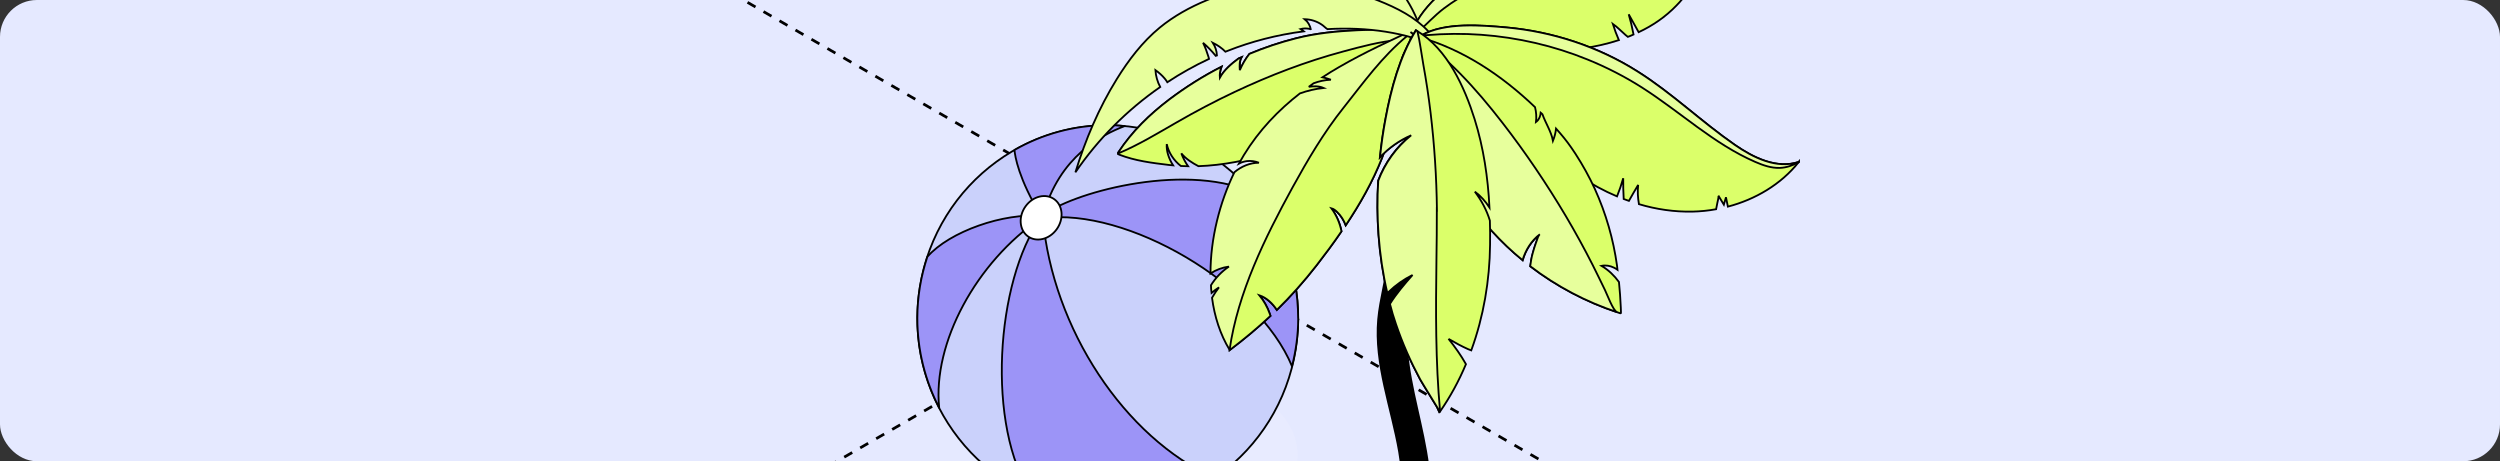
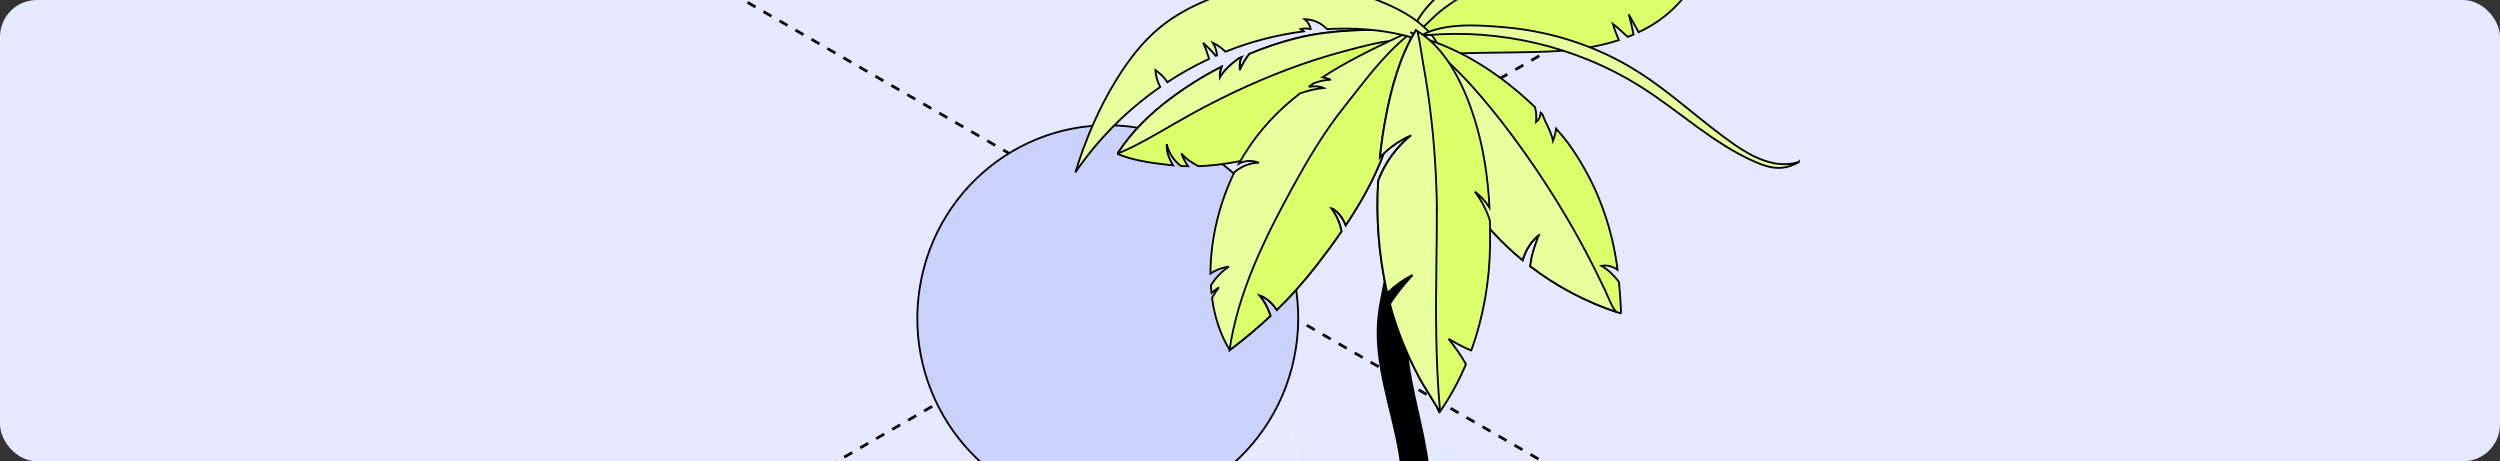
<svg xmlns="http://www.w3.org/2000/svg" width="542" height="100" viewBox="0 0 542 100" fill="none">
  <rect x="0" y="0" width="542" height="100" fill="#333333" stroke="none" />
  <g clip-path="url(#clip0_647_4614)">
    <rect width="542" height="100" rx="8" fill="#E5E9FF" />
    <path d="M144.742 -9.488L2051.91 1091.62" stroke="black" stroke-width="0.6" stroke-linejoin="round" stroke-dasharray="2 2" />
    <path d="M-859.666 701.105L1047.5 -400" stroke="black" stroke-width="0.6" stroke-linejoin="round" stroke-dasharray="2 2" />
    <path d="M271.319 84.485C284.664 92.303 284.664 104.954 271.319 112.772C257.973 120.59 236.338 120.59 222.992 112.772C209.646 104.954 209.646 92.303 222.992 84.485C236.338 76.667 257.973 76.667 271.319 84.485Z" fill="#E8EBFF" />
    <path d="M280.917 75.717C284.57 52.904 269.286 31.408 246.779 27.705C224.272 24.002 203.065 39.494 199.412 62.307C195.759 85.12 211.042 106.615 233.549 110.318C256.056 114.021 277.263 98.53 280.917 75.717Z" fill="#CAD1FB" stroke="black" stroke-width="0.4" stroke-linejoin="round" />
-     <path d="M281.45 68.994C281.45 72.595 280.954 76.066 280.106 79.407C272.713 61.533 244.165 44.892 226.083 47.325C228.259 71.233 243.701 94.8 263.304 103.656C256.695 108.198 248.742 110.842 240.165 110.842C234.324 110.842 228.755 109.593 223.714 107.371C213.697 92.497 215.905 60.884 225.619 47.325C211.633 56.83 202.159 74.396 203.616 88.41C200.607 82.603 198.879 76.001 198.879 68.978C198.879 64.323 199.663 59.846 201.055 55.662C205.872 50.163 217.714 46.092 225.731 46.838C220.802 38.777 220.05 33.813 219.938 32.516C225.923 29.093 232.82 27.131 240.165 27.131C241.413 27.131 242.629 27.212 243.845 27.326C238.933 29.207 229.651 33.83 226.131 46.741C231.651 42.086 255.959 35.062 271.273 41.566C271.289 41.566 271.305 41.599 271.321 41.615C277.61 48.963 281.434 58.516 281.434 68.994H281.45Z" fill="#9C94F7" stroke="black" stroke-width="0.4" stroke-linejoin="round" />
-     <path d="M229.075 49.725C227.474 51.931 224.674 52.596 222.818 51.218C220.962 49.839 220.754 46.919 222.354 44.713C223.954 42.507 226.754 41.842 228.611 43.221C230.467 44.6 230.675 47.519 229.075 49.725Z" fill="white" stroke="black" stroke-width="0.4" stroke-linejoin="round" />
    <path d="M309.829 151.857C309.896 159.589 310.765 167.337 310.715 175.069V175.167C310.715 175.833 310.364 176.515 309.712 177.116C309.427 177.376 309.076 177.636 308.675 177.863C305.932 179.39 301.499 179.374 298.756 177.847C297.418 177.083 296.716 176.109 296.699 175.102C296.699 174.923 296.733 174.76 296.766 174.598C298.071 162.692 302.286 151.191 303.757 139.269C304.477 133.405 304.527 127.492 304.56 121.596C304.627 113.701 304.677 105.758 303.339 97.962C301.683 88.378 297.937 78.941 298.79 69.259C299.191 64.744 300.596 60.374 300.931 55.842C301.249 51.408 300.546 46.908 301.165 42.49C301.884 37.162 305.162 31.591 305.146 26.101C305.146 25.597 305.112 25.077 305.045 24.558C304.811 22.771 302.955 20.87 303.992 19.197C305.53 16.712 308.875 18.58 309.879 20.432C310.648 21.894 310.765 23.583 310.799 25.207C310.866 27.806 310.782 30.405 310.598 33.004C310.381 35.912 310.046 38.836 309.661 41.743C308.156 53.146 304.042 64.566 305.045 75.985C305.781 84.481 308.591 92.574 309.661 101.053C311.836 117.833 309.678 134.915 309.812 151.825L309.829 151.857Z" fill="black" stroke="black" stroke-width="0.4" />
    <path d="M299.267 -9.028C298.116 -10.894 297.28 -11.371 298.096 -13.3C298.702 -14.73 300.396 -16.057 301.714 -16.928C304.852 -19.023 308.826 -19.935 312.528 -19.997C322.4 -20.142 331.771 -14.917 336.038 -6.913C334.867 -9.09 325.14 -5.918 323.467 -5.151C319.137 -3.16 315.372 0.22 313.114 4.159C311.21 7.498 308.721 14.423 304.099 15.418C299.769 16.351 301.589 13.614 302.697 11.271C306.065 4.097 303.095 -2.87 299.288 -8.987L299.267 -9.028Z" fill="#E7FF9C" stroke="black" stroke-width="0.4" />
    <path d="M314.619 11.499C314.577 11.043 313.782 10.669 313.071 10.421C312.653 10.234 312.234 10.089 312.046 9.964C311.732 9.778 311.419 9.529 311.147 9.28C310.603 8.824 310.08 8.285 309.536 7.87C309.097 7.497 308.637 7.165 308.177 6.813C306.545 5.569 304.83 4.428 303.052 3.433C301.253 2.458 299.852 1.753 297.781 1.857C296.045 1.982 294.33 2.002 292.636 1.857C289.624 1.567 286.549 1.65 283.537 1.401C279.605 1.09 275.777 0.489 271.928 -0.154C269.356 -0.569 267.034 -1.647 264.649 -2.642V-2.684C264.419 -3.804 263.875 -4.82 263.332 -5.815C263.624 -4.965 263.625 -4.032 263.415 -3.161C263.164 -3.285 262.913 -3.347 262.641 -3.451C261.93 -5.421 260.278 -7.038 258.542 -8.303C259.044 -7.681 259.525 -7.018 260.027 -6.395C260.529 -5.753 261.073 -5.089 261.407 -4.343C261.512 -4.177 261.554 -3.99 261.616 -3.804C261.365 -3.928 261.073 -3.969 260.801 -4.073C256.848 -5.193 252.497 -5.11 248.523 -3.804C248.46 -3.804 248.397 -3.762 248.355 -3.741C252.12 -7.909 256.283 -11.787 261.324 -14.358C266.176 -16.825 271.615 -18.131 277.032 -18.256C277.848 -18.256 278.663 -18.256 279.479 -18.256C283.474 -18.09 287.448 -17.323 291.213 -16.017C290.377 -15.913 289.603 -15.623 288.892 -15.187C290.188 -15.374 291.506 -15.56 292.803 -15.436C293.2 -15.312 293.64 -15.125 294.037 -14.938C292.887 -14.669 291.862 -13.922 291.255 -12.906C292.761 -13.466 294.33 -13.86 295.94 -14.109C299.182 -12.616 302.299 -10.75 305.144 -8.593C307.11 -7.1 309.013 -5.442 310.477 -3.41C312.36 -0.714 313.322 2.438 313.887 5.735C314.221 7.642 314.41 9.591 314.598 11.54L314.619 11.499Z" fill="#E7FF9C" stroke="black" stroke-width="0.4" />
-     <path d="M313.908 5.714C313.029 6.958 312.109 8.14 311.147 9.301C311.147 9.301 311.105 9.364 311.084 9.384C310.707 9.82 310.226 10.276 309.703 10.172C309.097 10.048 308.867 9.343 308.72 8.762C308.574 8.12 308.386 7.477 308.177 6.855C306.127 0.302 301.755 -5.586 295.815 -9.07C292.845 -10.812 289.54 -11.931 286.193 -12.74C280.483 -14.108 274.48 -14.502 268.644 -13.611C265.068 -13.051 261.428 -11.931 258.103 -10.293C256.304 -9.401 254.589 -8.365 253.041 -7.183C252.978 -7.141 252.936 -7.1 252.894 -7.058C251.451 -5.959 249.987 -4.861 248.523 -3.762C248.46 -3.762 248.397 -3.72 248.355 -3.699C252.12 -7.867 256.283 -11.745 261.324 -14.316C266.176 -16.783 271.615 -18.09 277.032 -18.214C277.848 -18.214 278.663 -18.214 279.479 -18.214C283.474 -18.048 287.448 -17.281 291.213 -15.975C290.377 -15.871 289.603 -15.581 288.892 -15.145C290.188 -15.332 291.506 -15.518 292.803 -15.394C293.2 -15.27 293.64 -15.083 294.037 -14.896C292.887 -14.627 291.862 -13.88 291.255 -12.864C292.761 -13.424 294.33 -13.818 295.94 -14.067C299.182 -12.574 302.299 -10.708 305.144 -8.551C307.11 -7.058 309.013 -5.4 310.477 -3.368C312.36 -0.672 313.322 2.48 313.887 5.777L313.908 5.714Z" fill="#E7FF9C" stroke="black" stroke-width="0.4" />
    <path d="M307.631 6.129C307.464 6.129 306.753 7.249 305.916 8.7C304.41 11.25 302.465 14.838 302.005 15.46C299.704 18.528 297.047 21.328 294.14 23.816C289.141 28.087 281.737 31.177 275.524 33.188C270.63 34.743 265.15 35.842 259.816 36.029C258.415 35.282 257.097 34.453 256.114 33.25C256.47 34.225 256.972 35.179 257.578 36.05C257.055 36.05 256.532 36.029 256.009 35.987C254.483 34.805 253.353 33.105 252.956 31.239C252.83 32.711 253.395 34.391 254.336 35.863C254.001 35.842 253.688 35.801 253.395 35.759C249.755 35.324 246.095 34.868 242.686 33.541C242.56 33.499 242.414 33.437 242.393 33.292C242.372 33.167 242.435 33.105 242.497 33.001C245.509 28.44 249.212 24.832 253.583 21.514C257.118 18.86 260.883 16.476 264.836 14.464C264.543 15.252 264.439 16.102 264.501 16.828C265.443 15.128 266.97 13.842 268.559 12.66C268.768 12.557 268.978 12.474 269.187 12.391C268.727 13.2 268.768 14.236 268.831 15.19C269.375 13.925 270.065 12.743 270.902 11.665C274.186 10.297 277.574 9.156 281.025 8.285C289.622 6.087 298.909 6.544 307.694 6.15L307.631 6.129Z" fill="#DBFF6A" stroke="black" stroke-width="0.4" />
    <path d="M307.632 6.129C307.465 6.129 306.753 7.249 305.917 8.7C304.704 8.638 303.721 8.617 303.344 8.659C299.265 8.97 295.124 10.11 291.192 11.168C283.097 13.345 275.274 16.351 267.702 19.918C263.436 21.929 259.231 24.148 255.132 26.511C250.969 28.896 246.765 31.467 242.352 33.292C242.331 33.188 242.394 33.126 242.456 33.022C245.468 28.46 249.171 24.853 253.542 21.535C257.077 18.881 260.842 16.496 264.795 14.485C264.502 15.273 264.398 16.123 264.46 16.849C265.402 15.149 266.929 13.863 268.518 12.681C268.727 12.578 268.937 12.495 269.146 12.412C268.686 13.22 268.727 14.257 268.79 15.211C269.334 13.946 270.024 12.764 270.861 11.686C274.145 10.317 277.533 9.177 280.984 8.306C289.581 6.108 298.868 6.564 307.653 6.17L307.632 6.129Z" fill="#E7FF9C" stroke="black" stroke-width="0.4" />
-     <path d="M311.815 4.097C311.711 4.222 311.606 4.305 311.502 4.429C303.93 12.682 303.532 24.397 299.6 34.288C297.571 39.409 294.831 44.24 291.756 48.843C291.338 47.745 290.711 46.728 289.853 45.92C289.498 45.588 289.121 45.277 288.64 45.153C289.728 46.625 290.481 48.346 290.836 50.15C289.121 52.679 287.301 55.105 285.44 57.511C282.7 61.036 279.855 64.229 276.822 67.194C275.923 65.825 274.605 64.54 273.036 64.021C273.998 65.203 274.751 66.53 275.253 67.94C275.316 68.127 275.379 68.293 275.442 68.479C272.681 71.071 269.752 73.518 266.594 75.903C266.594 75.903 266.594 75.861 266.573 75.84C264.523 72.481 263.31 68.625 262.766 64.561C263.226 63.773 263.707 63.026 264.272 62.3C263.707 62.674 263.164 63.068 262.662 63.503C262.578 62.943 262.557 62.404 262.536 61.844C263.519 60.248 264.858 58.858 266.427 57.801C264.983 57.988 263.624 58.506 262.432 59.294C262.432 51.705 264.44 43.846 267.619 37.336C269.125 36.071 270.986 35.283 272.932 35.283C272.095 34.951 271.196 34.827 270.317 34.93C269.731 35.013 269.146 35.179 268.602 35.469C268.958 34.847 269.313 34.225 269.669 33.624C272.994 28.191 277.157 23.878 281.821 20.25C283.453 19.669 285.189 19.255 286.946 19.068C285.942 18.633 284.854 18.653 283.746 18.819C284.101 18.55 284.436 18.301 284.791 18.052C285.963 17.617 287.134 17.347 288.535 17.285C287.95 17.077 287.343 16.891 286.716 16.746C287.929 15.958 289.142 15.211 290.376 14.506C295.814 11.355 301.65 8.68 307.486 6.005C308.448 5.549 309.452 5.113 310.414 4.657C310.414 4.657 310.456 4.657 310.477 4.636C310.895 4.429 311.334 4.243 311.753 4.035L311.815 4.097Z" fill="#E7FF9C" stroke="black" stroke-width="0.4" />
+     <path d="M311.815 4.097C311.711 4.222 311.606 4.305 311.502 4.429C303.93 12.682 303.532 24.397 299.6 34.288C297.571 39.409 294.831 44.24 291.756 48.843C291.338 47.745 290.711 46.728 289.853 45.92C289.498 45.588 289.121 45.277 288.64 45.153C289.728 46.625 290.481 48.346 290.836 50.15C289.121 52.679 287.301 55.105 285.44 57.511C282.7 61.036 279.855 64.229 276.822 67.194C275.923 65.825 274.605 64.54 273.036 64.021C273.998 65.203 274.751 66.53 275.253 67.94C275.316 68.127 275.379 68.293 275.442 68.479C272.681 71.071 269.752 73.518 266.594 75.903C266.594 75.903 266.594 75.861 266.573 75.84C264.523 72.481 263.31 68.625 262.766 64.561C263.226 63.773 263.707 63.026 264.272 62.3C263.707 62.674 263.164 63.068 262.662 63.503C262.578 62.943 262.557 62.404 262.536 61.844C263.519 60.248 264.858 58.858 266.427 57.801C264.983 57.988 263.624 58.506 262.432 59.294C262.432 51.705 264.44 43.846 267.619 37.336C269.125 36.071 270.986 35.283 272.932 35.283C272.095 34.951 271.196 34.827 270.317 34.93C269.731 35.013 269.146 35.179 268.602 35.469C268.958 34.847 269.313 34.225 269.669 33.624C272.994 28.191 277.157 23.878 281.821 20.25C283.453 19.669 285.189 19.255 286.946 19.068C285.942 18.633 284.854 18.653 283.746 18.819C284.101 18.55 284.436 18.301 284.791 18.052C285.963 17.617 287.134 17.347 288.535 17.285C287.95 17.077 287.343 16.891 286.716 16.746C287.929 15.958 289.142 15.211 290.376 14.506C295.814 11.355 301.65 8.68 307.486 6.005C308.448 5.549 309.452 5.113 310.414 4.657C310.414 4.657 310.456 4.657 310.477 4.636C310.895 4.429 311.334 4.243 311.753 4.035Z" fill="#E7FF9C" stroke="black" stroke-width="0.4" />
    <path d="M311.501 4.429C303.929 12.682 303.532 24.397 299.599 34.288C297.57 39.409 294.83 44.24 291.756 48.843C291.337 47.745 290.71 46.728 289.852 45.92C289.497 45.588 289.12 45.277 288.639 45.153C289.727 46.625 290.48 48.346 290.835 50.15C289.12 52.679 287.301 55.105 285.439 57.511C282.699 61.036 279.854 64.229 276.821 67.194C275.922 65.825 274.604 64.54 273.035 64.021C273.998 65.203 274.751 66.53 275.253 67.94C275.315 68.127 275.378 68.293 275.441 68.48C272.68 71.071 269.752 73.518 266.593 75.903C266.593 75.903 266.593 75.861 266.572 75.84C268.371 63.42 274.228 51.581 280.21 40.653C283.515 34.64 287.008 28.71 291.275 23.36C295.646 17.865 299.599 12.288 305.1 7.767C305.895 7.125 306.669 6.503 307.527 6.005C308.05 5.653 308.614 5.362 309.221 5.113C309.597 4.947 310.016 4.802 310.455 4.678C310.455 4.678 310.497 4.678 310.518 4.657C310.832 4.574 311.145 4.491 311.48 4.388L311.501 4.429Z" fill="#DBFF6A" stroke="black" stroke-width="0.4" />
    <path d="M367.391 -4.052C366.7 -5.068 365.927 -6.022 365.048 -6.851L366.805 -3.119V-3.078C365.989 -3.679 365.195 -4.239 364.4 -4.84C364.944 -3.824 365.445 -2.808 365.927 -1.771C365.174 -0.714 364.358 0.281 363.437 1.214C361.074 3.661 358.292 5.569 355.259 6.979C354.548 5.693 353.816 4.387 353.105 3.101C353.523 4.532 353.879 6.004 354.151 7.476C353.732 7.663 353.335 7.85 352.917 7.995C352.749 7.87 352.582 7.725 352.415 7.58C351.494 6.792 350.658 5.88 349.654 5.175C350.03 6.377 350.469 7.539 350.971 8.7C346.119 10.276 340.89 10.96 335.849 11.167C325.83 11.582 316.02 11.146 306.022 12.308C305.52 10.815 305.562 9.28 305.938 7.746C307.486 1.857 314.556 -3.803 319.157 -6.043C325.349 -9.049 332.356 -9.962 339.174 -10.024C345.031 -10.086 350.867 -9.547 356.702 -10.065C362.413 -10.604 368.29 -12.263 372.641 -16.12C372.724 -16.162 372.787 -16.244 372.871 -16.307C371.323 -12.139 369.712 -7.888 367.433 -4.094L367.391 -4.052Z" fill="#DBFF6A" stroke="black" stroke-width="0.4" />
    <path d="M372.598 -16.078C370.674 -13.776 368.269 -11.848 365.612 -10.417C360.572 -7.68 354.757 -6.581 349.026 -6.415C344.445 -6.291 339.885 -6.789 335.304 -6.498C332.397 -6.312 329.49 -5.814 326.708 -5.005C321.771 -3.575 317.128 -1.252 313.049 1.816C310.979 3.392 309.263 5.3 307.339 7C306.816 7.456 306.335 7.705 305.875 7.767C307.423 1.879 314.493 -3.782 319.094 -6.021C325.285 -9.028 332.292 -9.94 339.111 -10.002C344.968 -10.065 350.804 -9.526 356.639 -10.044C362.349 -10.583 368.227 -12.242 372.578 -16.099L372.598 -16.078Z" fill="#E7FF9C" stroke="black" stroke-width="0.4" />
    <path d="M312.129 10.38C304.871 6.959 296.316 5.819 287.782 6.316C287.343 6.047 286.987 5.611 286.527 5.321C285.46 4.595 284.164 4.201 282.867 4.16C283.578 4.74 284.059 5.591 284.205 6.482C284.143 6.316 283.954 6.254 283.766 6.233C283.16 6.13 282.553 6.15 281.967 6.296C282.198 6.441 282.469 6.607 282.679 6.793C276.864 7.54 271.237 9.012 266.155 11.023C266.008 11.085 265.841 11.148 265.673 11.21C264.9 10.422 263.958 9.779 262.954 9.281C263.456 10.09 263.791 11.044 263.833 11.998C263.728 12.018 263.665 12.06 263.561 12.101C262.745 11.085 261.825 10.152 260.821 9.281C261.302 10.256 261.678 11.272 261.992 12.309C261.992 12.35 262.055 12.516 262.118 12.765C258.98 14.237 255.968 15.917 253.082 17.824C252.914 17.534 252.726 17.306 252.517 17.036C251.931 16.331 251.241 15.73 250.488 15.191C250.572 16.435 250.927 17.741 251.534 18.861C244.339 23.858 238.064 30.141 233.148 37.357C235.303 30.307 238.21 23.443 242.122 17.14C244.673 13.014 247.664 9.095 251.408 6.005C254.462 3.496 257.955 1.568 261.616 0.054C269.083 -3.056 277.178 -4.259 285.147 -3.284C289.811 -2.724 294.434 -1.605 298.805 0.117C302.842 1.713 306.837 3.724 309.786 6.918C310.246 7.436 310.686 7.975 311.083 8.556C311.334 8.887 311.794 10.235 312.108 10.38H312.129Z" fill="#E7FF9C" stroke="black" stroke-width="0.4" />
-     <path d="M390.001 35.075C390.001 35.075 389.938 35.158 389.917 35.199C386.089 39.989 380.546 43.244 374.606 44.8C374.46 44.115 374.334 43.452 374.188 42.767C374.041 43.307 373.874 43.825 373.728 44.364C373.33 43.701 372.954 43.058 372.535 42.394C372.682 42.643 372.368 43.68 372.326 43.97C372.243 44.426 372.159 44.903 372.054 45.359C370.36 45.67 368.645 45.836 366.951 45.878C362.998 45.961 359.065 45.38 355.321 44.26C355.091 42.892 354.986 41.503 355.154 40.093C354.464 41.254 353.794 42.394 353.146 43.555C352.748 43.431 352.393 43.286 352.016 43.141C351.933 41.648 351.891 40.134 351.912 38.641C351.535 39.968 351.096 41.295 350.573 42.581C347.77 41.399 345.072 39.927 342.562 38.268C336.015 33.955 330.514 28.357 324.469 23.38C318.215 18.238 311.773 14.817 303.992 12.577C304.766 10.338 306.23 8.741 308.113 7.705C313.258 4.719 321.416 5.507 326.498 5.942C336.622 6.855 346.515 10.11 355.028 15.501C362.475 20.187 368.833 26.366 376.07 31.384C380.149 34.204 385.211 36.713 390.001 35.096V35.075Z" fill="#DBFF6A" stroke="black" stroke-width="0.4" />
    <path d="M390.001 35.075C390.001 35.075 389.938 35.158 389.918 35.199C388.663 35.863 387.324 36.34 385.881 36.402C384.019 36.464 382.241 35.842 380.526 35.096C371.553 31.197 364.337 24.313 356.096 19.047C352.331 16.641 348.336 14.589 344.194 12.909C336.873 9.923 329.051 8.119 321.144 7.539C317.191 7.248 313.217 7.29 309.264 7.622C308.866 7.663 308.469 7.705 308.113 7.705C313.259 4.719 321.416 5.507 326.499 5.942C336.622 6.855 346.516 10.11 355.029 15.501C362.475 20.187 368.834 26.366 376.071 31.384C380.15 34.204 385.211 36.713 390.001 35.096V35.075Z" fill="#E7FF9C" stroke="black" stroke-width="0.4" />
    <path d="M351.39 67.961C351.118 67.878 350.867 67.795 350.595 67.691C343.923 65.493 337.459 62.093 331.77 57.738C331.896 56.764 332.063 55.769 332.335 54.835C332.523 54.13 332.753 53.405 333.004 52.7C333.067 52.596 333.088 52.451 333.151 52.285C333.318 51.746 333.548 51.02 333.862 50.792C331.979 52.223 330.766 54.234 330.118 56.411C320.663 48.677 313.531 38.247 311.188 26.366C310.017 20.436 308.825 14.485 307.674 8.555C307.632 8.368 307.612 8.202 307.549 7.995C317.17 10.67 325.642 16.393 332.795 23.235C333.067 24.293 333.13 25.392 333.004 26.47C333.067 26.428 333.109 26.366 333.151 26.325C333.715 25.848 333.966 25.143 334.029 24.417C334.175 24.521 334.28 24.666 334.406 24.791C335.096 26.719 336.309 28.523 336.685 30.534C337.02 29.705 337.25 28.792 337.355 27.88C338.547 29.207 339.656 30.555 340.66 32.006C340.973 32.462 341.266 32.898 341.58 33.375C343.149 35.801 344.55 38.33 345.763 40.964C348.169 46.272 349.779 51.87 350.574 57.614C350.616 57.904 350.658 58.194 350.679 58.485C350.449 58.319 350.177 58.153 349.905 58.029C349.089 57.614 348.106 57.448 347.206 57.635C348.712 58.526 349.988 59.75 350.992 61.139C351.181 62.964 351.306 64.83 351.39 66.675C351.432 67.463 351.432 67.981 351.39 67.961Z" fill="#DBFF6A" stroke="black" stroke-width="0.4" />
    <path d="M333.127 52.285C333.294 51.746 333.524 51.02 333.838 50.792C331.956 52.223 330.742 54.234 330.094 56.411C320.64 48.677 313.507 38.247 311.165 26.366C310.453 22.758 309.742 19.171 309.031 15.563C308.717 13.987 308.634 12.142 308.153 10.628C307.839 9.654 306.668 7.518 305.789 6.938C313.633 12.142 319.991 19.213 325.743 26.636C330.742 33.084 335.323 39.865 339.486 46.873C341.535 50.336 343.481 53.882 345.3 57.469C346.221 59.252 347.057 61.077 347.957 62.88C348.375 63.71 349.735 67.401 350.571 67.67C343.899 65.472 337.436 62.072 331.746 57.717C331.872 56.743 332.039 55.748 332.311 54.815C332.499 54.11 332.729 53.384 332.98 52.679C333.043 52.575 333.064 52.43 333.127 52.264V52.285Z" fill="#E7FF9C" stroke="black" stroke-width="0.4" />
    <path d="M319.742 41.545C321.165 43.431 322.315 45.546 323.005 47.827C323.068 49.569 323.068 51.29 323.047 53.032C322.963 60.807 321.646 68.645 318.968 75.965C318.634 75.84 318.362 75.737 318.278 75.695C316.877 75.073 315.559 74.347 314.241 73.58C314.157 73.539 314.074 73.497 314.032 73.456C315.433 75.198 316.73 77.022 317.818 78.951C316.312 82.538 314.429 86.021 312.191 89.235C312.191 89.235 312.191 89.276 312.15 89.297C312.15 89.173 308.154 82.787 307.883 82.247C305.791 78.37 304.034 74.41 302.612 70.221C302.11 68.79 301.691 67.339 301.315 65.867C302.716 63.627 304.452 61.595 306.209 59.605C304.327 60.538 302.591 61.761 301.085 63.213C300.98 63.316 300.855 63.441 300.75 63.503C299.788 59.377 299.16 55.126 298.847 50.855C298.575 46.977 298.533 43.058 298.784 39.16C300.227 35.324 302.716 31.861 305.916 29.311C303.365 30.431 301.064 32.048 299.16 34.08C299.453 31.26 299.851 28.44 300.374 25.703C301.566 19.296 303.448 12.205 306.962 6.544C307.067 6.606 307.171 6.668 307.276 6.751C313.76 10.587 317.546 18.964 319.7 25.848C321.646 32.069 322.587 38.497 322.921 44.987C322.064 43.68 321.018 42.478 319.763 41.565L319.742 41.545Z" fill="#DBFF6A" stroke="black" stroke-width="0.4" />
    <path d="M311.504 45.38C311.525 49.05 311.462 52.741 311.42 56.411C311.274 67.359 311.211 78.349 312.215 89.256C312.215 89.256 312.215 89.297 312.173 89.318C312.173 89.193 308.178 82.807 307.906 82.268C305.814 78.39 304.057 74.43 302.635 70.242C302.133 68.811 301.715 67.359 301.338 65.887C302.74 63.648 304.476 61.616 306.233 59.625C304.35 60.558 302.614 61.782 301.108 63.233C301.004 63.337 300.878 63.461 300.773 63.523C299.811 59.397 299.184 55.147 298.87 50.875C298.598 46.998 298.556 43.079 298.807 39.181C300.251 35.345 302.74 31.882 305.94 29.331C303.388 30.451 301.087 32.069 299.184 34.1C299.477 31.28 299.874 28.461 300.397 25.724C301.589 19.316 303.472 12.225 306.986 6.564C307.09 6.627 307.195 6.689 307.299 6.772C307.864 9.136 308.136 11.562 308.575 13.988C309.203 17.45 309.726 20.913 310.144 24.396C310.981 31.363 311.441 38.393 311.525 45.401L311.504 45.38Z" fill="#E7FF9C" stroke="black" stroke-width="0.4" />
  </g>
  <defs>
    <clipPath id="clip0_647_4614">
      <rect width="542" height="100" rx="8" fill="white" />
    </clipPath>
  </defs>
</svg>